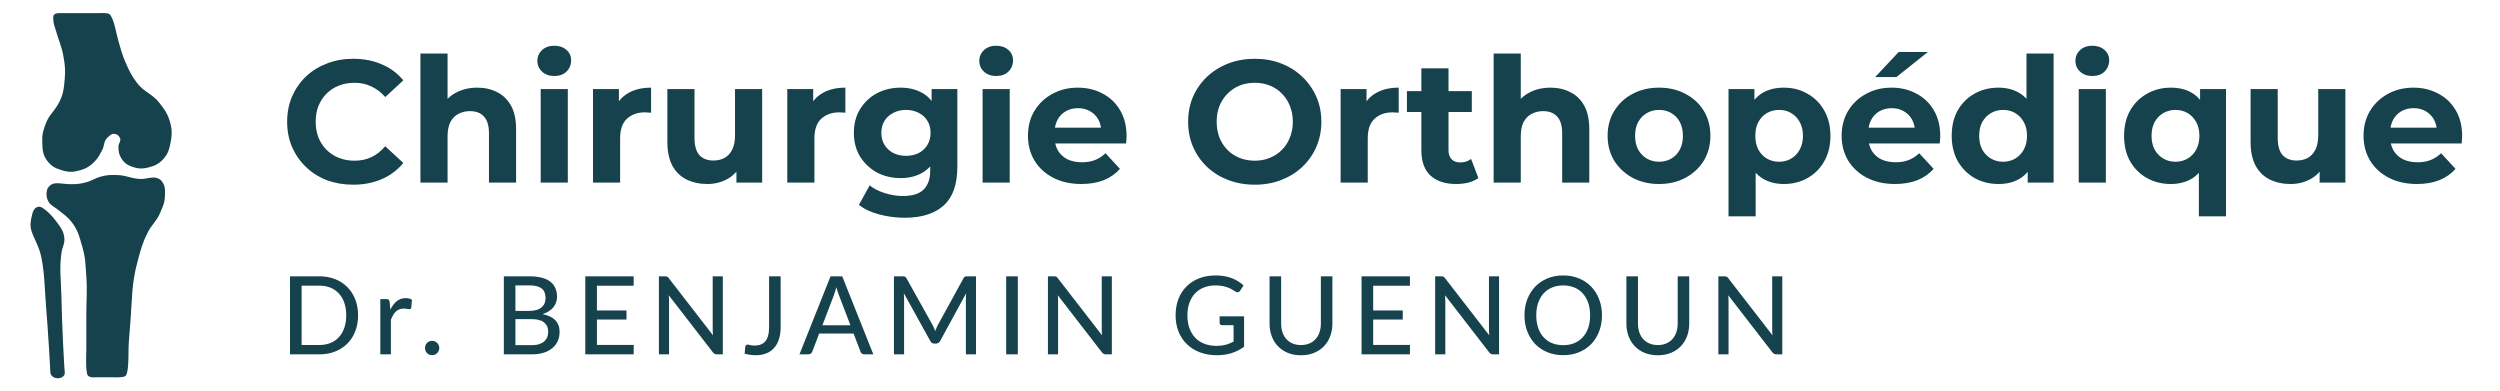
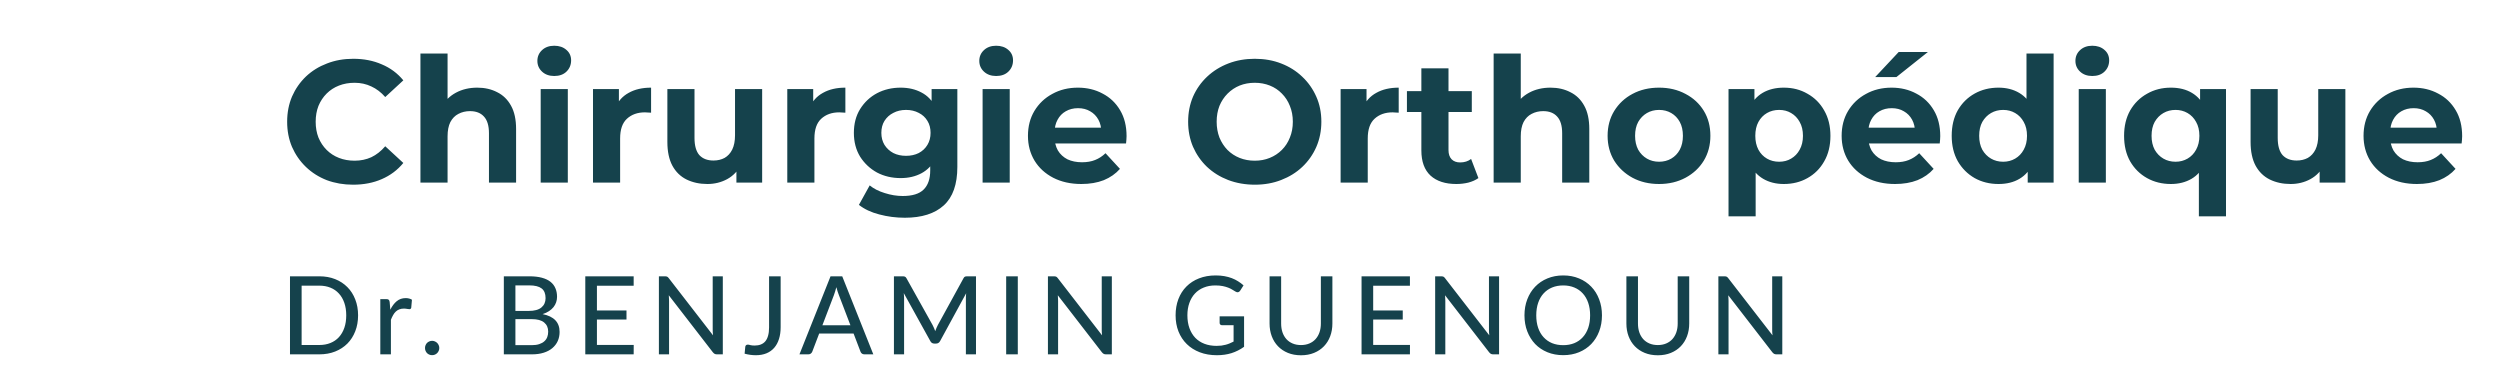
<svg xmlns="http://www.w3.org/2000/svg" width="1150" height="180" viewBox="0 0 1150 180" fill="none">
-   <path d="M18.106 95.081C18.987 95.081 20.367 96.14 20.972 96.624C22.074 97.506 23.837 99.048 26.262 102.354C28.015 104.745 29.181 106.248 29.569 109.187C29.946 112.05 28.623 113.599 28.245 116.462C27.232 124.142 28.106 128.554 28.245 136.3C28.493 150.087 29.568 169.584 29.788 171.347C30.009 173.111 28.002 174.095 26.262 173.993C24.663 173.899 23.176 172.67 23.176 171.347C23.176 170.025 22.15 152.875 21.192 140.929C20.479 132.049 20.53 125.72 18.987 118.225C18.004 113.449 15.681 109.849 14.579 106.543C13.867 104.405 13.908 102.798 14.358 100.591C14.893 97.971 15.432 95.081 18.106 95.081ZM54.036 80.532C58.324 80.615 61.44 82.594 65.718 82.296C67.907 82.143 69.999 81.255 72.111 81.855C73.766 82.326 74.279 83.177 74.756 83.839C76.237 85.894 75.91 88.468 75.858 90.231C75.765 93.363 74.877 95.061 73.653 97.946C72.022 101.793 69.802 103.251 67.923 106.983C65.463 111.871 64.722 114.926 63.294 120.209C60.444 130.753 60.857 137.094 59.987 147.982C59.267 157.002 59.106 158.343 59.106 162.531V162.601C59.106 164.488 59.107 171.566 57.783 172.89C56.902 173.772 52.934 173.552 52.052 173.552H44.558C43.71 173.552 41.233 173.879 40.369 172.67C39.268 171.126 39.708 161.889 39.708 160.988V144.456C39.708 137.742 40.197 133.959 39.708 127.262C39.322 121.981 39.397 118.909 37.944 113.816C36.466 108.63 35.755 105.32 32.214 101.253C30.491 99.274 29.155 98.528 27.144 96.844C25.36 95.351 23.277 94.418 22.515 93.097C21.752 91.775 21.388 90.874 21.413 89.349C21.438 87.907 21.564 86.908 22.515 85.823C23.558 84.633 24.68 84.28 26.262 84.28C28.025 84.28 30.316 84.727 32.654 84.721C35.613 84.713 36.849 84.598 39.708 83.839C42.474 83.104 43.766 81.892 46.541 81.194C49.731 80.392 50.748 80.468 54.036 80.532ZM46.101 6.029C46.138 6.027 49.441 5.834 50.288 6.47C52.052 7.792 53.374 14.405 53.374 14.405C53.385 14.453 55.295 23.118 57.563 28.292L57.595 28.365C59.354 32.379 60.382 34.724 63.073 38.211C66.388 42.506 70.146 43.152 73.433 47.468C75.49 50.17 76.778 51.738 77.842 54.963C79.113 58.812 79.276 61.343 78.503 65.323C77.9 68.43 77.482 70.419 75.417 72.817C73.327 75.245 71.476 76.249 68.363 77.006C65.854 77.616 64.224 77.748 61.75 77.006C59.028 76.189 57.279 75.243 55.799 72.817C54.69 71 54.517 69.656 54.477 67.527C54.446 65.872 55.927 64.795 55.138 63.34C54.579 62.311 53.873 61.738 52.713 61.576C51.264 61.373 50.484 62.35 49.406 63.34C47.617 64.983 48.127 66.927 46.983 69.07C45.87 71.155 45.318 72.44 43.676 74.14C41.502 76.391 39.85 77.46 36.843 78.328C33.7 79.236 31.599 79.27 28.466 78.328C25.539 77.448 23.745 76.541 21.854 74.14C19.644 71.335 19.548 68.892 19.429 65.323C19.311 61.814 19.893 59.768 21.192 56.506C22.597 52.979 24.499 51.657 26.483 48.35C29.019 44.122 29.376 41.141 29.789 36.227C30.137 32.096 29.869 29.726 29.128 25.646C28.311 21.144 27.045 18.814 25.821 14.405C25.201 12.172 24.499 10.991 24.499 8.674C24.499 8.012 24.368 7.273 24.94 6.69C25.565 6.052 27.126 6.029 27.144 6.029H46.101Z" fill="#15424C" />
  <path d="M162.41 84.96C158.09 84.96 154.063 84.267 150.33 82.88C146.65 81.44 143.45 79.413 140.73 76.8C138.01 74.187 135.876 71.12 134.33 67.6C132.836 64.08 132.09 60.213 132.09 56C132.09 51.787 132.836 47.92 134.33 44.4C135.876 40.88 138.01 37.813 140.73 35.2C143.503 32.587 146.73 30.587 150.41 29.2C154.09 27.76 158.116 27.04 162.49 27.04C167.343 27.04 171.716 27.893 175.61 29.6C179.556 31.253 182.863 33.707 185.53 36.96L177.21 44.64C175.29 42.453 173.156 40.827 170.81 39.76C168.463 38.64 165.903 38.08 163.13 38.08C160.516 38.08 158.116 38.507 155.93 39.36C153.743 40.213 151.85 41.44 150.25 43.04C148.65 44.64 147.396 46.533 146.49 48.72C145.636 50.907 145.21 53.333 145.21 56C145.21 58.667 145.636 61.093 146.49 63.28C147.396 65.467 148.65 67.36 150.25 68.96C151.85 70.56 153.743 71.787 155.93 72.64C158.116 73.493 160.516 73.92 163.13 73.92C165.903 73.92 168.463 73.387 170.81 72.32C173.156 71.2 175.29 69.52 177.21 67.28L185.53 74.96C182.863 78.213 179.556 80.693 175.61 82.4C171.716 84.107 167.316 84.96 162.41 84.96ZM219.562 40.32C222.975 40.32 226.015 41.013 228.682 42.4C231.402 43.733 233.535 45.813 235.082 48.64C236.628 51.413 237.402 54.987 237.402 59.36V84H224.922V61.28C224.922 57.813 224.148 55.253 222.602 53.6C221.108 51.947 218.975 51.12 216.202 51.12C214.228 51.12 212.442 51.547 210.842 52.4C209.295 53.2 208.068 54.453 207.162 56.16C206.308 57.867 205.882 60.053 205.882 62.72V84H193.402V24.64H205.882V52.88L203.082 49.28C204.628 46.4 206.842 44.187 209.722 42.64C212.602 41.093 215.882 40.32 219.562 40.32ZM248.714 84V40.96H261.194V84H248.714ZM254.954 34.96C252.661 34.96 250.794 34.293 249.354 32.96C247.914 31.627 247.194 29.973 247.194 28C247.194 26.027 247.914 24.373 249.354 23.04C250.794 21.707 252.661 21.04 254.954 21.04C257.247 21.04 259.114 21.68 260.554 22.96C261.994 24.187 262.714 25.787 262.714 27.76C262.714 29.84 261.994 31.573 260.554 32.96C259.167 34.293 257.301 34.96 254.954 34.96ZM272.777 84V40.96H284.697V53.12L283.017 49.6C284.297 46.56 286.35 44.267 289.177 42.72C292.003 41.12 295.443 40.32 299.497 40.32V51.84C298.963 51.787 298.483 51.76 298.057 51.76C297.63 51.707 297.177 51.68 296.697 51.68C293.283 51.68 290.51 52.667 288.377 54.64C286.297 56.56 285.257 59.573 285.257 63.68V84H272.777ZM325.39 84.64C321.816 84.64 318.616 83.947 315.79 82.56C313.016 81.173 310.856 79.067 309.31 76.24C307.763 73.36 306.99 69.707 306.99 65.28V40.96H319.47V63.44C319.47 67.013 320.216 69.653 321.71 71.36C323.256 73.013 325.416 73.84 328.19 73.84C330.11 73.84 331.816 73.44 333.31 72.64C334.803 71.787 335.976 70.507 336.83 68.8C337.683 67.04 338.11 64.853 338.11 62.24V40.96H350.59V84H338.75V72.16L340.91 75.6C339.47 78.587 337.336 80.853 334.51 82.4C331.736 83.893 328.696 84.64 325.39 84.64ZM362.152 84V40.96H374.072V53.12L372.392 49.6C373.672 46.56 375.725 44.267 378.552 42.72C381.378 41.12 384.818 40.32 388.872 40.32V51.84C388.338 51.787 387.858 51.76 387.432 51.76C387.005 51.707 386.552 51.68 386.072 51.68C382.658 51.68 379.885 52.667 377.752 54.64C375.672 56.56 374.632 59.573 374.632 63.68V84H362.152ZM416.22 100.16C412.166 100.16 408.246 99.653 404.46 98.64C400.726 97.68 397.606 96.213 395.1 94.24L400.06 85.28C401.873 86.773 404.166 87.947 406.94 88.8C409.766 89.707 412.54 90.16 415.26 90.16C419.686 90.16 422.886 89.173 424.86 87.2C426.886 85.227 427.9 82.293 427.9 78.4V71.92L428.7 61.12L428.54 50.24V40.96H440.38V76.8C440.38 84.8 438.3 90.693 434.14 94.48C429.98 98.267 424.006 100.16 416.22 100.16ZM414.3 81.92C410.3 81.92 406.673 81.067 403.42 79.36C400.22 77.6 397.633 75.173 395.66 72.08C393.74 68.933 392.78 65.28 392.78 61.12C392.78 56.907 393.74 53.253 395.66 50.16C397.633 47.013 400.22 44.587 403.42 42.88C406.673 41.173 410.3 40.32 414.3 40.32C417.926 40.32 421.126 41.067 423.9 42.56C426.673 44 428.833 46.267 430.38 49.36C431.926 52.4 432.7 56.32 432.7 61.12C432.7 65.867 431.926 69.787 430.38 72.88C428.833 75.92 426.673 78.187 423.9 79.68C421.126 81.173 417.926 81.92 414.3 81.92ZM416.78 71.68C418.966 71.68 420.913 71.253 422.62 70.4C424.326 69.493 425.66 68.24 426.62 66.64C427.58 65.04 428.06 63.2 428.06 61.12C428.06 58.987 427.58 57.147 426.62 55.6C425.66 54 424.326 52.773 422.62 51.92C420.913 51.013 418.966 50.56 416.78 50.56C414.593 50.56 412.646 51.013 410.94 51.92C409.233 52.773 407.873 54 406.86 55.6C405.9 57.147 405.42 58.987 405.42 61.12C405.42 63.2 405.9 65.04 406.86 66.64C407.873 68.24 409.233 69.493 410.94 70.4C412.646 71.253 414.593 71.68 416.78 71.68ZM451.995 84V40.96H464.475V84H451.995ZM458.235 34.96C455.942 34.96 454.075 34.293 452.635 32.96C451.195 31.627 450.475 29.973 450.475 28C450.475 26.027 451.195 24.373 452.635 23.04C454.075 21.707 455.942 21.04 458.235 21.04C460.529 21.04 462.395 21.68 463.835 22.96C465.275 24.187 465.995 25.787 465.995 27.76C465.995 29.84 465.275 31.573 463.835 32.96C462.449 34.293 460.582 34.96 458.235 34.96ZM497.418 84.64C492.511 84.64 488.191 83.68 484.458 81.76C480.778 79.84 477.925 77.227 475.898 73.92C473.871 70.56 472.858 66.747 472.858 62.48C472.858 58.16 473.845 54.347 475.818 51.04C477.845 47.68 480.591 45.067 484.058 43.2C487.525 41.28 491.445 40.32 495.818 40.32C500.031 40.32 503.818 41.227 507.178 43.04C510.591 44.8 513.285 47.36 515.258 50.72C517.231 54.027 518.218 58 518.218 62.64C518.218 63.12 518.191 63.68 518.138 64.32C518.085 64.907 518.031 65.467 517.978 66H483.018V58.72H511.418L506.618 60.88C506.618 58.64 506.165 56.693 505.258 55.04C504.351 53.387 503.098 52.107 501.498 51.2C499.898 50.24 498.031 49.76 495.898 49.76C493.765 49.76 491.871 50.24 490.218 51.2C488.618 52.107 487.365 53.413 486.458 55.12C485.551 56.773 485.098 58.747 485.098 61.04V62.96C485.098 65.307 485.605 67.387 486.618 69.2C487.685 70.96 489.151 72.32 491.018 73.28C492.938 74.187 495.178 74.64 497.738 74.64C500.031 74.64 502.031 74.293 503.738 73.6C505.498 72.907 507.098 71.867 508.538 70.48L515.178 77.68C513.205 79.92 510.725 81.653 507.738 82.88C504.751 84.053 501.311 84.64 497.418 84.64ZM577.263 84.96C572.836 84.96 568.73 84.24 564.943 82.8C561.21 81.36 557.956 79.333 555.183 76.72C552.463 74.107 550.33 71.04 548.783 67.52C547.29 64 546.543 60.16 546.543 56C546.543 51.84 547.29 48 548.783 44.48C550.33 40.96 552.49 37.893 555.263 35.28C558.036 32.667 561.29 30.64 565.023 29.2C568.756 27.76 572.81 27.04 577.183 27.04C581.61 27.04 585.663 27.76 589.343 29.2C593.076 30.64 596.303 32.667 599.023 35.28C601.796 37.893 603.956 40.96 605.503 44.48C607.05 47.947 607.823 51.787 607.823 56C607.823 60.16 607.05 64.027 605.503 67.6C603.956 71.12 601.796 74.187 599.023 76.8C596.303 79.36 593.076 81.36 589.343 82.8C585.663 84.24 581.636 84.96 577.263 84.96ZM577.183 73.92C579.69 73.92 581.983 73.493 584.063 72.64C586.196 71.787 588.063 70.56 589.663 68.96C591.263 67.36 592.49 65.467 593.343 63.28C594.25 61.093 594.703 58.667 594.703 56C594.703 53.333 594.25 50.907 593.343 48.72C592.49 46.533 591.263 44.64 589.663 43.04C588.116 41.44 586.276 40.213 584.143 39.36C582.01 38.507 579.69 38.08 577.183 38.08C574.676 38.08 572.356 38.507 570.223 39.36C568.143 40.213 566.303 41.44 564.703 43.04C563.103 44.64 561.85 46.533 560.943 48.72C560.09 50.907 559.663 53.333 559.663 56C559.663 58.613 560.09 61.04 560.943 63.28C561.85 65.467 563.076 67.36 564.623 68.96C566.223 70.56 568.09 71.787 570.223 72.64C572.356 73.493 574.676 73.92 577.183 73.92ZM616.683 84V40.96H628.603V53.12L626.923 49.6C628.203 46.56 630.256 44.267 633.083 42.72C635.91 41.12 639.35 40.32 643.403 40.32V51.84C642.87 51.787 642.39 51.76 641.963 51.76C641.536 51.707 641.083 51.68 640.603 51.68C637.19 51.68 634.416 52.667 632.283 54.64C630.203 56.56 629.163 59.573 629.163 63.68V84H616.683ZM669.908 84.64C664.841 84.64 660.895 83.36 658.068 80.8C655.241 78.187 653.828 74.32 653.828 69.2V31.44H666.308V69.04C666.308 70.853 666.788 72.267 667.748 73.28C668.708 74.24 670.015 74.72 671.668 74.72C673.641 74.72 675.321 74.187 676.708 73.12L680.068 81.92C678.788 82.827 677.241 83.52 675.428 84C673.668 84.427 671.828 84.64 669.908 84.64ZM647.188 51.52V41.92H677.028V51.52H647.188ZM713.233 40.32C716.647 40.32 719.687 41.013 722.353 42.4C725.073 43.733 727.207 45.813 728.753 48.64C730.3 51.413 731.073 54.987 731.073 59.36V84H718.593V61.28C718.593 57.813 717.82 55.253 716.273 53.6C714.78 51.947 712.647 51.12 709.873 51.12C707.9 51.12 706.113 51.547 704.513 52.4C702.967 53.2 701.74 54.453 700.833 56.16C699.98 57.867 699.553 60.053 699.553 62.72V84H687.073V24.64H699.553V52.88L696.753 49.28C698.3 46.4 700.513 44.187 703.393 42.64C706.273 41.093 709.553 40.32 713.233 40.32ZM763.178 84.64C758.592 84.64 754.512 83.68 750.938 81.76C747.418 79.84 744.618 77.227 742.538 73.92C740.512 70.56 739.498 66.747 739.498 62.48C739.498 58.16 740.512 54.347 742.538 51.04C744.618 47.68 747.418 45.067 750.938 43.2C754.512 41.28 758.592 40.32 763.178 40.32C767.712 40.32 771.765 41.28 775.338 43.2C778.912 45.067 781.712 47.653 783.738 50.96C785.765 54.267 786.778 58.107 786.778 62.48C786.778 66.747 785.765 70.56 783.738 73.92C781.712 77.227 778.912 79.84 775.338 81.76C771.765 83.68 767.712 84.64 763.178 84.64ZM763.178 74.4C765.258 74.4 767.125 73.92 768.778 72.96C770.432 72 771.738 70.64 772.698 68.88C773.658 67.067 774.138 64.933 774.138 62.48C774.138 59.973 773.658 57.84 772.698 56.08C771.738 54.32 770.432 52.96 768.778 52C767.125 51.04 765.258 50.56 763.178 50.56C761.098 50.56 759.232 51.04 757.578 52C755.925 52.96 754.592 54.32 753.578 56.08C752.618 57.84 752.138 59.973 752.138 62.48C752.138 64.933 752.618 67.067 753.578 68.88C754.592 70.64 755.925 72 757.578 72.96C759.232 73.92 761.098 74.4 763.178 74.4ZM820.56 84.64C816.934 84.64 813.76 83.84 811.04 82.24C808.32 80.64 806.187 78.213 804.64 74.96C803.147 71.653 802.4 67.493 802.4 62.48C802.4 57.413 803.12 53.253 804.56 50C806 46.747 808.08 44.32 810.8 42.72C813.52 41.12 816.774 40.32 820.56 40.32C824.614 40.32 828.24 41.253 831.44 43.12C834.694 44.933 837.254 47.493 839.12 50.8C841.04 54.107 842 58 842 62.48C842 67.013 841.04 70.933 839.12 74.24C837.254 77.547 834.694 80.107 831.44 81.92C828.24 83.733 824.614 84.64 820.56 84.64ZM795.12 99.52V40.96H807.04V49.76L806.8 62.56L807.6 75.28V99.52H795.12ZM818.4 74.4C820.48 74.4 822.32 73.92 823.92 72.96C825.574 72 826.88 70.64 827.84 68.88C828.854 67.067 829.36 64.933 829.36 62.48C829.36 59.973 828.854 57.84 827.84 56.08C826.88 54.32 825.574 52.96 823.92 52C822.32 51.04 820.48 50.56 818.4 50.56C816.32 50.56 814.454 51.04 812.8 52C811.147 52.96 809.84 54.32 808.88 56.08C807.92 57.84 807.44 59.973 807.44 62.48C807.44 64.933 807.92 67.067 808.88 68.88C809.84 70.64 811.147 72 812.8 72.96C814.454 73.92 816.32 74.4 818.4 74.4ZM871.715 84.64C866.808 84.64 862.488 83.68 858.755 81.76C855.075 79.84 852.221 77.227 850.195 73.92C848.168 70.56 847.155 66.747 847.155 62.48C847.155 58.16 848.141 54.347 850.115 51.04C852.141 47.68 854.888 45.067 858.355 43.2C861.821 41.28 865.741 40.32 870.115 40.32C874.328 40.32 878.115 41.227 881.475 43.04C884.888 44.8 887.581 47.36 889.555 50.72C891.528 54.027 892.515 58 892.515 62.64C892.515 63.12 892.488 63.68 892.435 64.32C892.381 64.907 892.328 65.467 892.275 66H857.315V58.72H885.715L880.915 60.88C880.915 58.64 880.461 56.693 879.555 55.04C878.648 53.387 877.395 52.107 875.795 51.2C874.195 50.24 872.328 49.76 870.195 49.76C868.061 49.76 866.168 50.24 864.515 51.2C862.915 52.107 861.661 53.413 860.755 55.12C859.848 56.773 859.395 58.747 859.395 61.04V62.96C859.395 65.307 859.901 67.387 860.915 69.2C861.981 70.96 863.448 72.32 865.315 73.28C867.235 74.187 869.475 74.64 872.035 74.64C874.328 74.64 876.328 74.293 878.035 73.6C879.795 72.907 881.395 71.867 882.835 70.48L889.475 77.68C887.501 79.92 885.021 81.653 882.035 82.88C879.048 84.053 875.608 84.64 871.715 84.64ZM862.595 35.44L873.395 23.92H886.835L872.355 35.44H862.595ZM919.303 84.64C915.25 84.64 911.597 83.733 908.343 81.92C905.09 80.053 902.503 77.467 900.583 74.16C898.717 70.853 897.783 66.96 897.783 62.48C897.783 57.947 898.717 54.027 900.583 50.72C902.503 47.413 905.09 44.853 908.343 43.04C911.597 41.227 915.25 40.32 919.303 40.32C922.93 40.32 926.103 41.12 928.823 42.72C931.543 44.32 933.65 46.747 935.143 50C936.637 53.253 937.383 57.413 937.383 62.48C937.383 67.493 936.663 71.653 935.223 74.96C933.783 78.213 931.703 80.64 928.983 82.24C926.317 83.84 923.09 84.64 919.303 84.64ZM921.463 74.4C923.49 74.4 925.33 73.92 926.983 72.96C928.637 72 929.943 70.64 930.903 68.88C931.917 67.067 932.423 64.933 932.423 62.48C932.423 59.973 931.917 57.84 930.903 56.08C929.943 54.32 928.637 52.96 926.983 52C925.33 51.04 923.49 50.56 921.463 50.56C919.383 50.56 917.517 51.04 915.863 52C914.21 52.96 912.877 54.32 911.863 56.08C910.903 57.84 910.423 59.973 910.423 62.48C910.423 64.933 910.903 67.067 911.863 68.88C912.877 70.64 914.21 72 915.863 72.96C917.517 73.92 919.383 74.4 921.463 74.4ZM932.743 84V75.2L932.983 62.4L932.183 49.68V24.64H944.663V84H932.743ZM956.214 84V40.96H968.694V84H956.214ZM962.454 34.96C960.161 34.96 958.294 34.293 956.854 32.96C955.414 31.627 954.694 29.973 954.694 28C954.694 26.027 955.414 24.373 956.854 23.04C958.294 21.707 960.161 21.04 962.454 21.04C964.747 21.04 966.614 21.68 968.054 22.96C969.494 24.187 970.214 25.787 970.214 27.76C970.214 29.84 969.494 31.573 968.054 32.96C966.667 34.293 964.801 34.96 962.454 34.96ZM998.597 84.64C994.543 84.64 990.89 83.733 987.637 81.92C984.383 80.107 981.797 77.547 979.877 74.24C978.01 70.933 977.077 67.013 977.077 62.48C977.077 58 978.01 54.107 979.877 50.8C981.797 47.493 984.383 44.933 987.637 43.12C990.89 41.253 994.543 40.32 998.597 40.32C1002.38 40.32 1005.61 41.12 1008.28 42.72C1011 44.32 1013.08 46.747 1014.52 50C1015.96 53.253 1016.68 57.413 1016.68 62.48C1016.68 67.493 1015.93 71.653 1014.44 74.96C1012.94 78.213 1010.84 80.64 1008.12 82.24C1005.4 83.84 1002.22 84.64 998.597 84.64ZM1000.76 74.4C1002.78 74.4 1004.62 73.92 1006.28 72.96C1007.93 72 1009.24 70.64 1010.2 68.88C1011.21 67.067 1011.72 64.933 1011.72 62.48C1011.72 59.973 1011.21 57.84 1010.2 56.08C1009.24 54.32 1007.93 52.96 1006.28 52C1004.62 51.04 1002.78 50.56 1000.76 50.56C998.677 50.56 996.81 51.04 995.157 52C993.503 52.96 992.17 54.32 991.157 56.08C990.197 57.84 989.717 59.973 989.717 62.48C989.717 64.933 990.197 67.067 991.157 68.88C992.17 70.64 993.503 72 995.157 72.96C996.81 73.92 998.677 74.4 1000.76 74.4ZM1011.48 99.52V75.28L1012.28 62.56L1012.04 49.76V40.96H1023.96V99.52H1011.48ZM1053.67 84.64C1050.1 84.64 1046.9 83.947 1044.07 82.56C1041.3 81.173 1039.14 79.067 1037.59 76.24C1036.04 73.36 1035.27 69.707 1035.27 65.28V40.96H1047.75V63.44C1047.75 67.013 1048.5 69.653 1049.99 71.36C1051.54 73.013 1053.7 73.84 1056.47 73.84C1058.39 73.84 1060.1 73.44 1061.59 72.64C1063.08 71.787 1064.26 70.507 1065.11 68.8C1065.96 67.04 1066.39 64.853 1066.39 62.24V40.96H1078.87V84H1067.03V72.16L1069.19 75.6C1067.75 78.587 1065.62 80.853 1062.79 82.4C1060.02 83.893 1056.98 84.64 1053.67 84.64ZM1111.79 84.64C1106.89 84.64 1102.57 83.68 1098.83 81.76C1095.15 79.84 1092.3 77.227 1090.27 73.92C1088.25 70.56 1087.23 66.747 1087.23 62.48C1087.23 58.16 1088.22 54.347 1090.19 51.04C1092.22 47.68 1094.97 45.067 1098.43 43.2C1101.9 41.28 1105.82 40.32 1110.19 40.32C1114.41 40.32 1118.19 41.227 1121.55 43.04C1124.97 44.8 1127.66 47.36 1129.63 50.72C1131.61 54.027 1132.59 58 1132.59 62.64C1132.59 63.12 1132.57 63.68 1132.51 64.32C1132.46 64.907 1132.41 65.467 1132.35 66H1097.39V58.72H1125.79L1120.99 60.88C1120.99 58.64 1120.54 56.693 1119.63 55.04C1118.73 53.387 1117.47 52.107 1115.87 51.2C1114.27 50.24 1112.41 49.76 1110.27 49.76C1108.14 49.76 1106.25 50.24 1104.59 51.2C1102.99 52.107 1101.74 53.413 1100.83 55.12C1099.93 56.773 1099.47 58.747 1099.47 61.04V62.96C1099.47 65.307 1099.98 67.387 1100.99 69.2C1102.06 70.96 1103.53 72.32 1105.39 73.28C1107.31 74.187 1109.55 74.64 1112.11 74.64C1114.41 74.64 1116.41 74.293 1118.11 73.6C1119.87 72.907 1121.47 71.867 1122.91 70.48L1129.55 77.68C1127.58 79.92 1125.1 81.653 1122.11 82.88C1119.13 84.053 1115.69 84.64 1111.79 84.64Z" fill="#15424C" />
  <path d="M164.72 145.05C164.72 147.733 164.286 150.175 163.42 152.375C162.57 154.575 161.361 156.467 159.795 158.05C158.228 159.617 156.353 160.833 154.17 161.7C151.986 162.567 149.561 163 146.895 163H133.395V127.1H146.895C149.561 127.1 151.986 127.533 154.17 128.4C156.353 129.267 158.228 130.492 159.795 132.075C161.361 133.642 162.57 135.533 163.42 137.75C164.286 139.95 164.72 142.383 164.72 145.05ZM159.27 145.05C159.27 142.917 158.978 141.008 158.395 139.325C157.811 137.625 156.978 136.192 155.895 135.025C154.828 133.842 153.528 132.942 151.995 132.325C150.478 131.708 148.778 131.4 146.895 131.4H138.745V158.7H146.895C148.778 158.7 150.478 158.392 151.995 157.775C153.528 157.158 154.828 156.267 155.895 155.1C156.978 153.917 157.811 152.483 158.395 150.8C158.978 149.117 159.27 147.2 159.27 145.05ZM179.544 142.475C180.36 140.808 181.344 139.5 182.494 138.55C183.644 137.6 185.027 137.125 186.644 137.125C187.194 137.125 187.71 137.192 188.194 137.325C188.694 137.442 189.127 137.625 189.494 137.875L189.169 141.55C189.052 142 188.777 142.225 188.344 142.225C188.11 142.225 187.76 142.183 187.294 142.1C186.827 142 186.327 141.95 185.794 141.95C185.01 141.95 184.319 142.067 183.719 142.3C183.119 142.517 182.577 142.85 182.094 143.3C181.627 143.733 181.21 144.275 180.844 144.925C180.477 145.558 180.135 146.283 179.819 147.1V163H174.944V137.6H177.744C178.277 137.6 178.635 137.7 178.819 137.9C179.019 138.083 179.16 138.417 179.244 138.9L179.544 142.475ZM195.501 160.075C195.501 159.625 195.584 159.2 195.751 158.8C195.918 158.4 196.143 158.05 196.426 157.75C196.726 157.45 197.076 157.217 197.476 157.05C197.876 156.867 198.309 156.775 198.776 156.775C199.226 156.775 199.651 156.867 200.051 157.05C200.451 157.217 200.801 157.45 201.101 157.75C201.401 158.05 201.634 158.4 201.801 158.8C201.984 159.2 202.076 159.625 202.076 160.075C202.076 160.542 201.984 160.975 201.801 161.375C201.634 161.775 201.401 162.125 201.101 162.425C200.801 162.725 200.451 162.958 200.051 163.125C199.651 163.292 199.226 163.375 198.776 163.375C198.309 163.375 197.876 163.292 197.476 163.125C197.076 162.958 196.726 162.725 196.426 162.425C196.143 162.125 195.918 161.775 195.751 161.375C195.584 160.975 195.501 160.542 195.501 160.075ZM244.589 158.775C245.939 158.775 247.089 158.617 248.039 158.3C249.006 157.983 249.789 157.55 250.389 157C251.006 156.45 251.456 155.8 251.739 155.05C252.022 154.283 252.164 153.45 252.164 152.55C252.164 150.767 251.547 149.367 250.314 148.35C249.081 147.317 247.172 146.8 244.589 146.8H237.089V158.775H244.589ZM237.089 131.275V143.025H243.214C245.831 143.025 247.772 142.5 249.039 141.45C250.322 140.383 250.964 138.95 250.964 137.15C250.964 135.1 250.356 133.608 249.139 132.675C247.922 131.742 246.031 131.275 243.464 131.275H237.089ZM243.464 127.1C245.714 127.1 247.639 127.317 249.239 127.75C250.856 128.183 252.181 128.808 253.214 129.625C254.247 130.442 255.006 131.433 255.489 132.6C255.989 133.75 256.239 135.058 256.239 136.525C256.239 137.392 256.106 138.225 255.839 139.025C255.572 139.825 255.164 140.575 254.614 141.275C254.064 141.958 253.372 142.575 252.539 143.125C251.706 143.675 250.722 144.133 249.589 144.5C254.806 145.533 257.414 148.258 257.414 152.675C257.414 154.208 257.131 155.608 256.564 156.875C255.997 158.125 255.172 159.208 254.089 160.125C253.006 161.042 251.672 161.75 250.089 162.25C248.506 162.75 246.706 163 244.689 163H231.764V127.1H243.464ZM291.51 158.675L291.485 163H269.235V127.1H291.485V131.425H274.585V142.8H288.185V146.975H274.585V158.675H291.51ZM332.492 127.1V163H329.792C329.375 163 329.025 162.925 328.742 162.775C328.475 162.625 328.2 162.383 327.917 162.05L307.642 135.825C307.675 136.275 307.7 136.717 307.717 137.15C307.75 137.583 307.767 137.992 307.767 138.375V163H303.092V127.1H305.842C306.309 127.1 306.659 127.158 306.892 127.275C307.125 127.375 307.384 127.617 307.667 128L327.992 154.25C327.942 153.767 327.9 153.3 327.867 152.85C327.85 152.383 327.842 151.95 327.842 151.55V127.1H332.492ZM359.098 150.5C359.098 152.5 358.848 154.3 358.348 155.9C357.848 157.5 357.115 158.858 356.148 159.975C355.198 161.075 354.007 161.925 352.573 162.525C351.157 163.108 349.523 163.4 347.673 163.4C346.007 163.4 344.29 163.167 342.523 162.7L342.823 159.55C342.857 159.25 342.965 159.008 343.148 158.825C343.348 158.625 343.64 158.525 344.023 158.525C344.307 158.525 344.69 158.6 345.173 158.75C345.673 158.883 346.323 158.95 347.123 158.95C348.19 158.95 349.132 158.792 349.948 158.475C350.782 158.158 351.482 157.667 352.048 157C352.615 156.317 353.04 155.45 353.323 154.4C353.623 153.35 353.773 152.092 353.773 150.625V127.1H359.098V150.5ZM391.2 149.625L385.875 135.7C385.492 134.75 385.109 133.55 384.725 132.1C384.542 132.817 384.35 133.483 384.15 134.1C383.967 134.717 383.784 135.267 383.6 135.75L378.3 149.625H391.2ZM401.725 163H397.625C397.159 163 396.775 162.883 396.475 162.65C396.175 162.417 395.959 162.117 395.825 161.75L392.65 153.425H376.825L373.65 161.75C373.534 162.067 373.317 162.358 373 162.625C372.684 162.875 372.3 163 371.85 163H367.75L382.05 127.1H387.425L401.725 163ZM448.957 127.1V163H444.307V137.45C444.307 137.067 444.316 136.658 444.332 136.225C444.366 135.792 444.399 135.35 444.432 134.9L432.482 156.825C432.066 157.642 431.424 158.05 430.557 158.05H429.807C428.941 158.05 428.307 157.642 427.907 156.825L415.732 134.825C415.832 135.758 415.882 136.633 415.882 137.45V163H411.207V127.1H415.157C415.624 127.1 415.982 127.15 416.232 127.25C416.499 127.333 416.749 127.583 416.982 128L428.982 149.5C429.216 149.933 429.432 150.392 429.632 150.875C429.832 151.358 430.024 151.842 430.207 152.325C430.557 151.342 430.966 150.392 431.432 149.475L443.207 128C443.424 127.583 443.657 127.333 443.907 127.25C444.174 127.15 444.541 127.1 445.007 127.1H448.957ZM468.188 163H462.838V127.1H468.188V163ZM511.447 127.1V163H508.747C508.33 163 507.98 162.925 507.697 162.775C507.43 162.625 507.155 162.383 506.872 162.05L486.597 135.825C486.63 136.275 486.655 136.717 486.672 137.15C486.705 137.583 486.722 137.992 486.722 138.375V163H482.047V127.1H484.797C485.264 127.1 485.614 127.158 485.847 127.275C486.08 127.375 486.339 127.617 486.622 128L506.947 154.25C506.897 153.767 506.855 153.3 506.822 152.85C506.805 152.383 506.797 151.95 506.797 151.55V127.1H511.447ZM572.275 145.525V159.525C570.458 160.825 568.525 161.8 566.475 162.45C564.425 163.083 562.191 163.4 559.775 163.4C556.875 163.4 554.25 162.95 551.9 162.05C549.566 161.15 547.575 159.892 545.925 158.275C544.275 156.658 543 154.725 542.1 152.475C541.216 150.225 540.775 147.75 540.775 145.05C540.775 142.333 541.2 139.85 542.05 137.6C542.916 135.333 544.15 133.4 545.75 131.8C547.35 130.183 549.283 128.933 551.55 128.05C553.833 127.15 556.391 126.7 559.225 126.7C560.658 126.7 561.983 126.808 563.2 127.025C564.433 127.242 565.575 127.55 566.625 127.95C567.675 128.35 568.641 128.833 569.525 129.4C570.425 129.95 571.258 130.575 572.025 131.275L570.5 133.675C570.266 134.058 569.958 134.3 569.575 134.4C569.191 134.5 568.775 134.408 568.325 134.125C567.891 133.875 567.408 133.583 566.875 133.25C566.358 132.917 565.733 132.608 565 132.325C564.283 132.042 563.441 131.8 562.475 131.6C561.508 131.4 560.366 131.3 559.05 131.3C557.083 131.3 555.308 131.625 553.725 132.275C552.141 132.908 550.791 133.825 549.675 135.025C548.558 136.225 547.7 137.675 547.1 139.375C546.5 141.058 546.2 142.95 546.2 145.05C546.2 147.25 546.516 149.225 547.15 150.975C547.783 152.708 548.675 154.183 549.825 155.4C550.991 156.6 552.4 157.517 554.05 158.15C555.716 158.783 557.575 159.1 559.625 159.1C560.425 159.1 561.166 159.058 561.85 158.975C562.55 158.875 563.216 158.742 563.85 158.575C564.483 158.408 565.091 158.2 565.675 157.95C566.275 157.7 566.866 157.425 567.45 157.125V149.6H562.15C561.816 149.6 561.541 149.5 561.325 149.3C561.125 149.1 561.025 148.85 561.025 148.55V145.525H572.275ZM598.449 158.725C599.883 158.725 601.166 158.483 602.299 158C603.433 157.517 604.391 156.842 605.174 155.975C605.958 155.092 606.558 154.05 606.974 152.85C607.391 151.633 607.599 150.292 607.599 148.825V127.1H612.899V148.825C612.899 150.925 612.566 152.867 611.899 154.65C611.233 156.433 610.274 157.975 609.024 159.275C607.774 160.575 606.258 161.592 604.474 162.325C602.691 163.058 600.683 163.425 598.449 163.425C596.216 163.425 594.208 163.058 592.424 162.325C590.641 161.592 589.124 160.575 587.874 159.275C586.624 157.975 585.666 156.433 584.999 154.65C584.333 152.867 583.999 150.925 583.999 148.825V127.1H589.324V148.8C589.324 150.267 589.524 151.608 589.924 152.825C590.341 154.042 590.941 155.092 591.724 155.975C592.508 156.842 593.466 157.517 594.599 158C595.733 158.483 597.016 158.725 598.449 158.725ZM648.59 158.675L648.565 163H626.315V127.1H648.565V131.425H631.665V142.8H645.265V146.975H631.665V158.675H648.59ZM689.572 127.1V163H686.872C686.455 163 686.105 162.925 685.822 162.775C685.555 162.625 685.28 162.383 684.997 162.05L664.722 135.825C664.755 136.275 664.78 136.717 664.797 137.15C664.83 137.583 664.847 137.992 664.847 138.375V163H660.172V127.1H662.922C663.389 127.1 663.739 127.158 663.972 127.275C664.205 127.375 664.464 127.617 664.747 128L685.072 154.25C685.022 153.767 684.98 153.3 684.947 152.85C684.93 152.383 684.922 151.95 684.922 151.55V127.1H689.572ZM736.903 145.05C736.903 147.733 736.47 150.2 735.603 152.45C734.753 154.683 733.545 156.617 731.978 158.25C730.412 159.867 728.537 161.125 726.353 162.025C724.17 162.925 721.745 163.375 719.078 163.375C716.428 163.375 714.003 162.925 711.803 162.025C709.62 161.125 707.745 159.867 706.178 158.25C704.628 156.617 703.42 154.683 702.553 152.45C701.687 150.2 701.253 147.733 701.253 145.05C701.253 142.383 701.687 139.925 702.553 137.675C703.42 135.425 704.628 133.492 706.178 131.875C707.745 130.242 709.62 128.975 711.803 128.075C714.003 127.158 716.428 126.7 719.078 126.7C721.745 126.7 724.17 127.158 726.353 128.075C728.537 128.975 730.412 130.242 731.978 131.875C733.545 133.492 734.753 135.425 735.603 137.675C736.47 139.925 736.903 142.383 736.903 145.05ZM731.453 145.05C731.453 142.917 731.162 141 730.578 139.3C729.995 137.6 729.162 136.158 728.078 134.975C727.012 133.792 725.712 132.883 724.178 132.25C722.662 131.617 720.962 131.3 719.078 131.3C717.195 131.3 715.487 131.617 713.953 132.25C712.437 132.883 711.137 133.792 710.053 134.975C708.97 136.158 708.137 137.6 707.553 139.3C706.97 141 706.678 142.917 706.678 145.05C706.678 147.2 706.97 149.125 707.553 150.825C708.137 152.508 708.97 153.942 710.053 155.125C711.137 156.308 712.437 157.217 713.953 157.85C715.487 158.467 717.195 158.775 719.078 158.775C720.962 158.775 722.662 158.467 724.178 157.85C725.712 157.217 727.012 156.308 728.078 155.125C729.162 153.942 729.995 152.508 730.578 150.825C731.162 149.125 731.453 147.2 731.453 145.05ZM762.59 158.725C764.023 158.725 765.307 158.483 766.44 158C767.573 157.517 768.532 156.842 769.315 155.975C770.098 155.092 770.698 154.05 771.115 152.85C771.532 151.633 771.74 150.292 771.74 148.825V127.1H777.04V148.825C777.04 150.925 776.707 152.867 776.04 154.65C775.373 156.433 774.415 157.975 773.165 159.275C771.915 160.575 770.398 161.592 768.615 162.325C766.832 163.058 764.823 163.425 762.59 163.425C760.357 163.425 758.348 163.058 756.565 162.325C754.782 161.592 753.265 160.575 752.015 159.275C750.765 157.975 749.807 156.433 749.14 154.65C748.473 152.867 748.14 150.925 748.14 148.825V127.1H753.465V148.8C753.465 150.267 753.665 151.608 754.065 152.825C754.482 154.042 755.082 155.092 755.865 155.975C756.648 156.842 757.607 157.517 758.74 158C759.873 158.483 761.157 158.725 762.59 158.725ZM819.855 127.1V163H817.155C816.739 163 816.389 162.925 816.105 162.775C815.839 162.625 815.564 162.383 815.28 162.05L795.005 135.825C795.039 136.275 795.064 136.717 795.08 137.15C795.114 137.583 795.13 137.992 795.13 138.375V163H790.455V127.1H793.205C793.672 127.1 794.022 127.158 794.255 127.275C794.489 127.375 794.747 127.617 795.03 128L815.355 154.25C815.305 153.767 815.264 153.3 815.23 152.85C815.214 152.383 815.205 151.95 815.205 151.55V127.1H819.855Z" fill="#15424C" />
</svg>